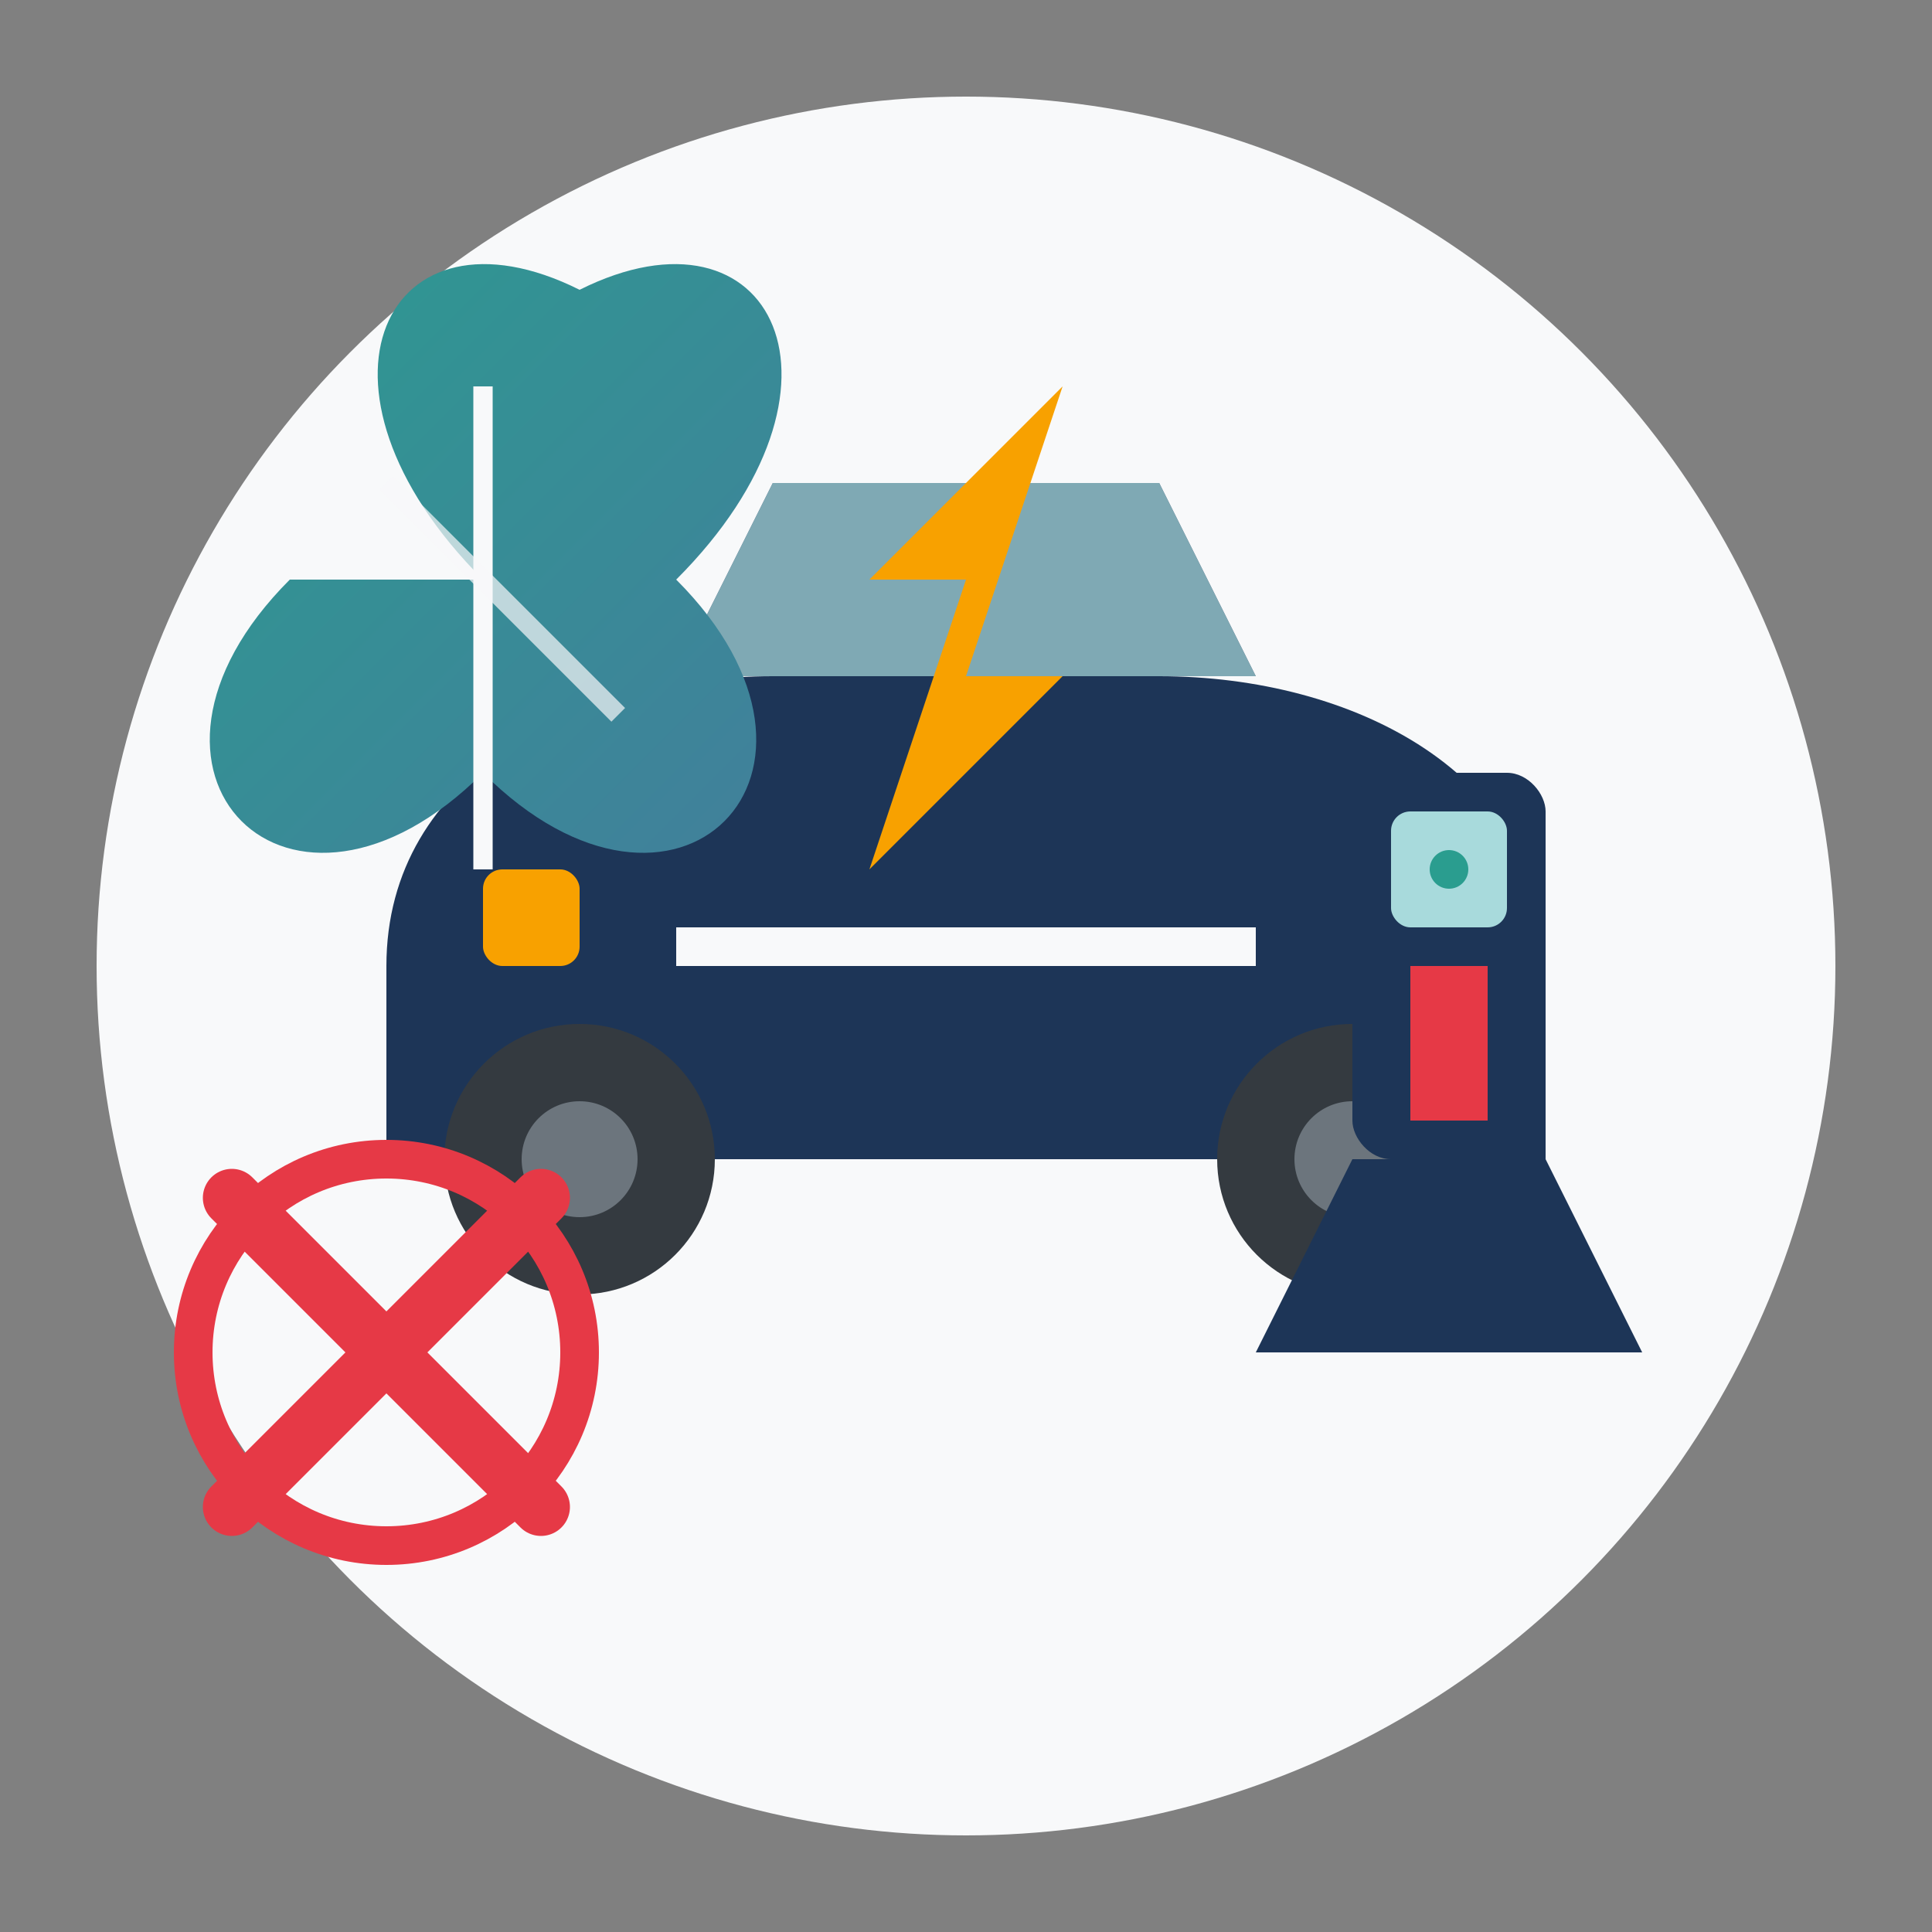
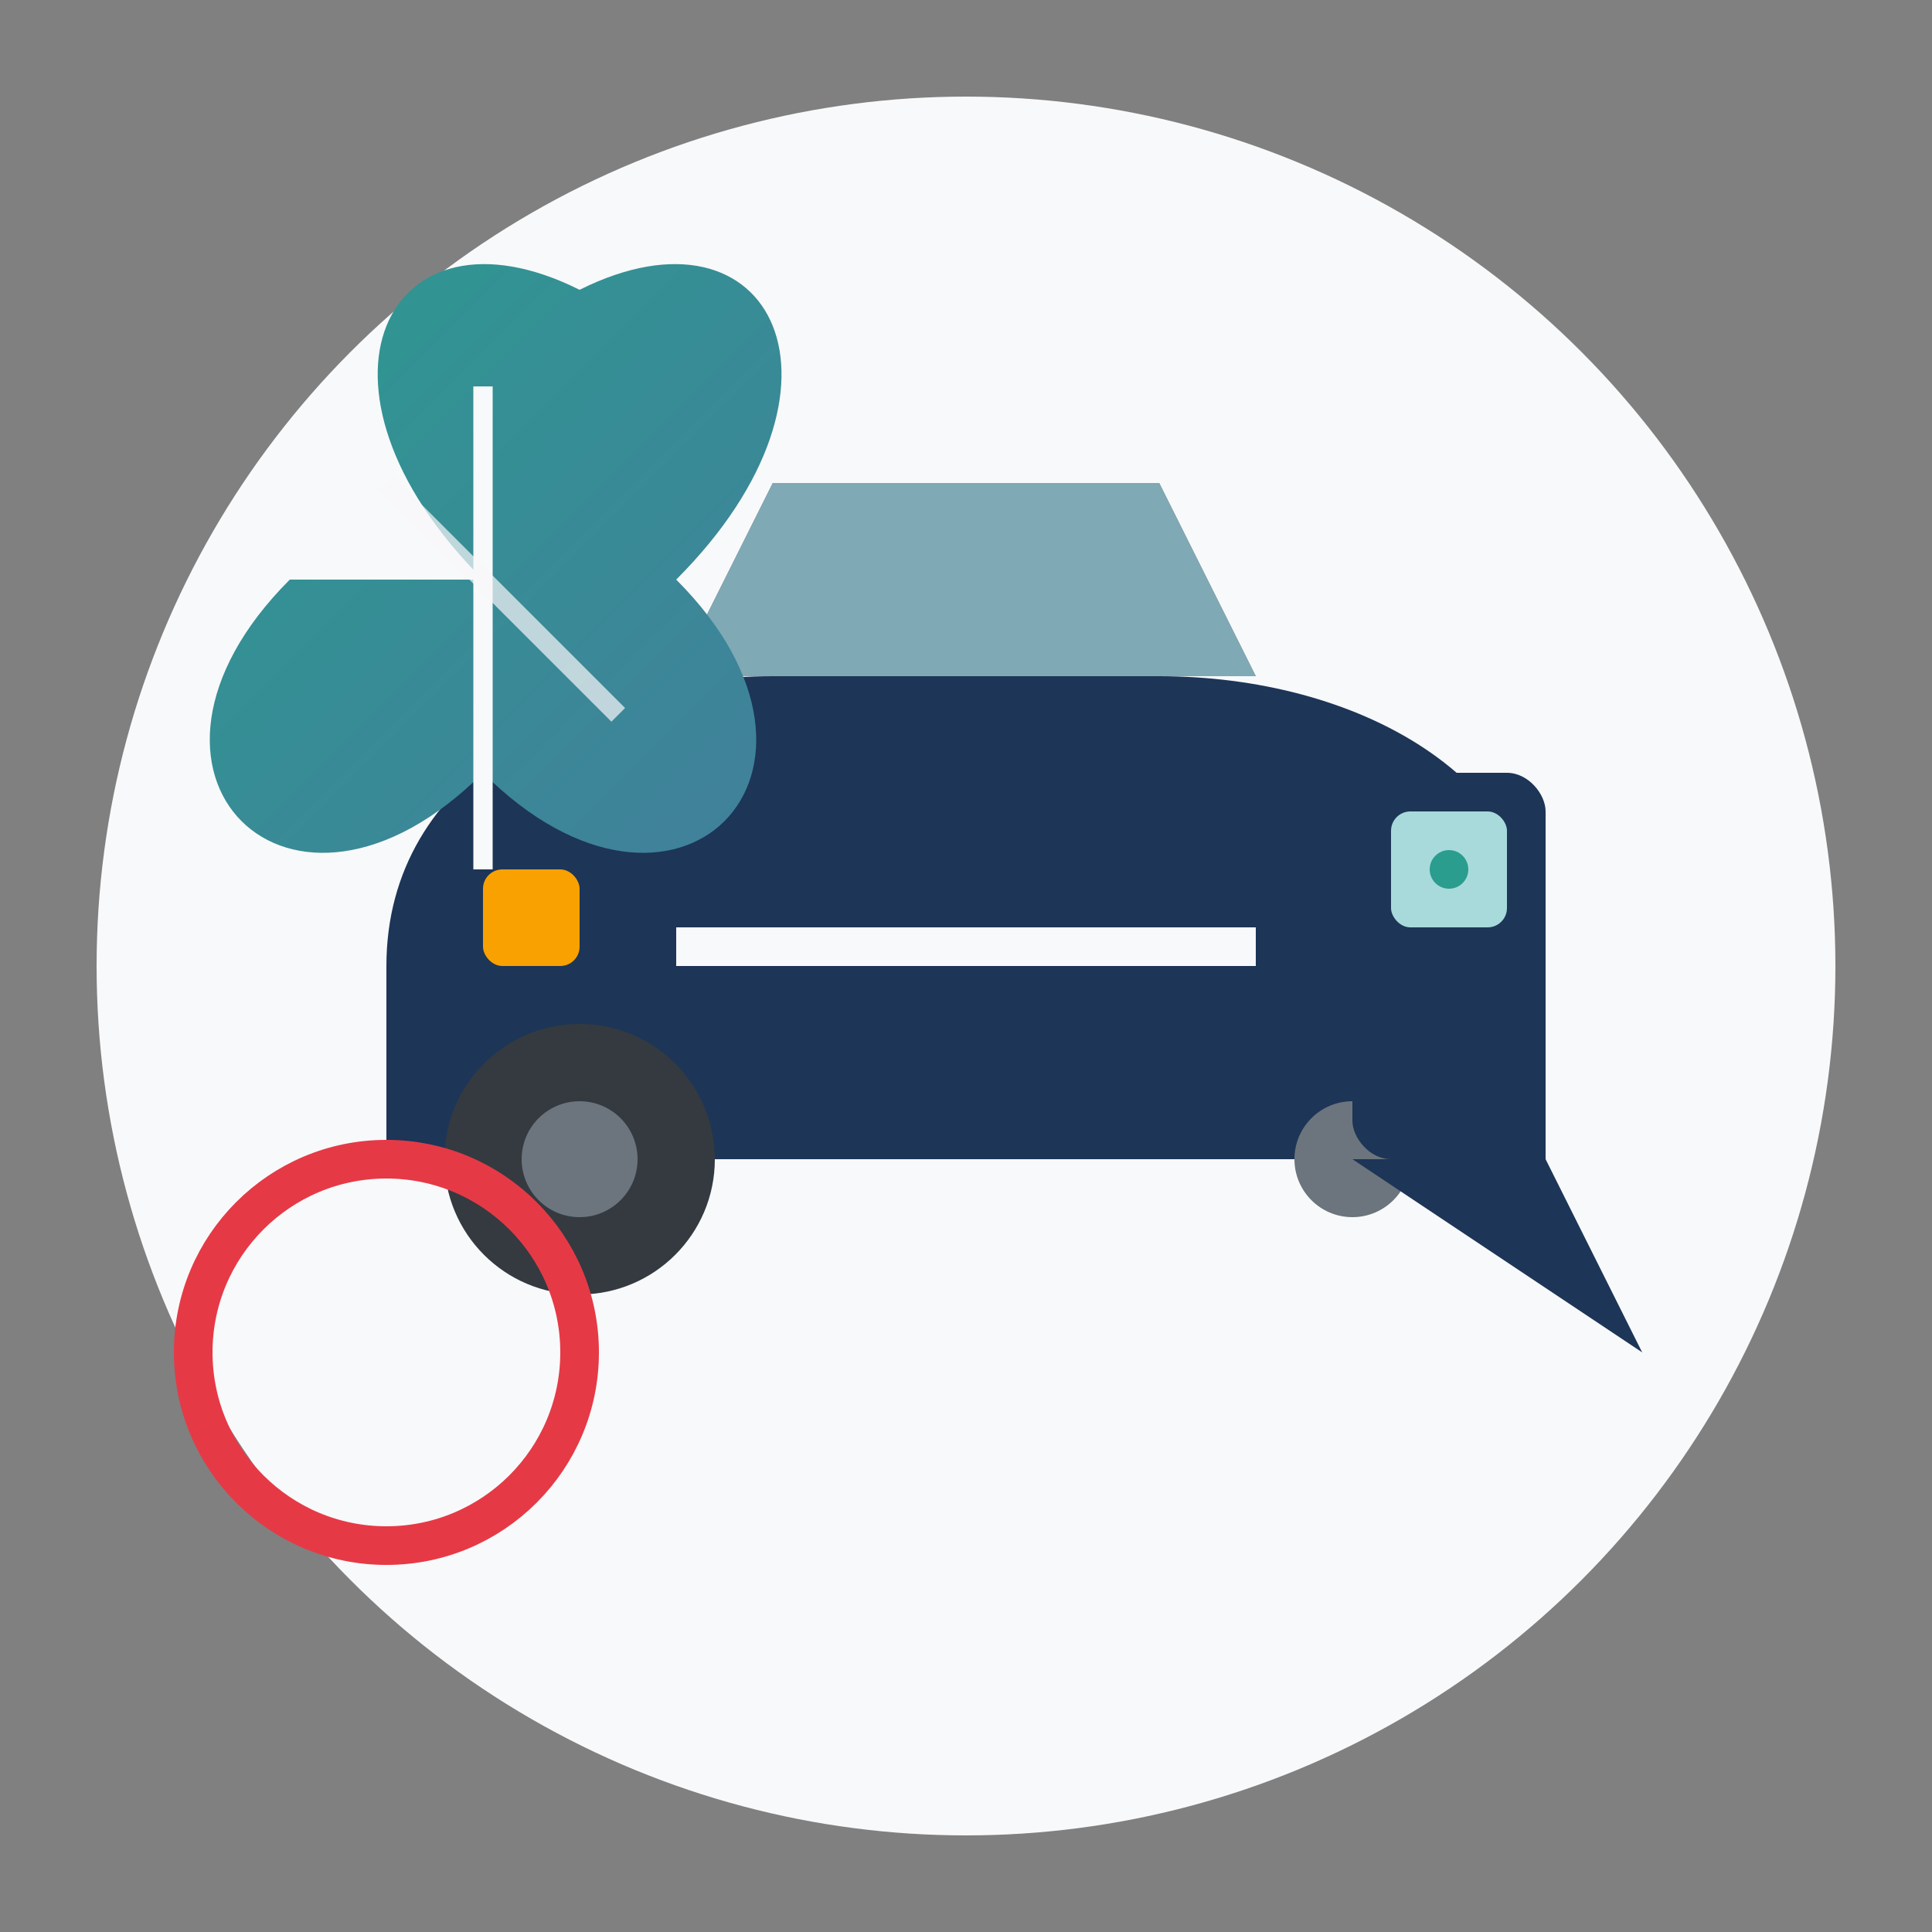
<svg xmlns="http://www.w3.org/2000/svg" width="100" height="100" viewBox="0 0 100 100">
  <rect x="0" y="0" width="100" height="100" fill="#808080" stroke="none" />
  <defs>
    <linearGradient id="grad" x1="0%" y1="0%" x2="100%" y2="100%">
      <stop offset="0%" stop-color="#e63946" />
      <stop offset="100%" stop-color="#1d3557" />
    </linearGradient>
    <linearGradient id="eco" x1="0%" y1="0%" x2="100%" y2="100%">
      <stop offset="0%" stop-color="#2a9d8f" />
      <stop offset="100%" stop-color="#457b9d" />
    </linearGradient>
  </defs>
  <g>
    <circle cx="50" cy="50" r="45" fill="#f8f9fa" />
    <g transform="translate(50, 50)">
      <path d="M-30,0 C-30,-10 -20,-15 -10,-15 L10,-15 C20,-15 30,-10 30,0 L30,10 L-30,10 Z" fill="#1d3557" />
      <path d="M-15,-15 L-10,-25 L10,-25 L15,-15 Z" fill="#1d3557" />
      <path d="M-15,-15 L-10,-25 L10,-25 L15,-15 Z" fill="#a8dadc" opacity="0.7" />
      <circle cx="-20" cy="10" r="7" fill="#343a40" />
      <circle cx="-20" cy="10" r="3" fill="#6c757d" />
-       <circle cx="20" cy="10" r="7" fill="#343a40" />
      <circle cx="20" cy="10" r="3" fill="#6c757d" />
      <rect x="-25" y="-5" width="5" height="5" rx="1" fill="#f8a100" />
-       <rect x="20" y="-5" width="5" height="5" rx="1" fill="#f8a100" />
      <rect x="-15" y="-2" width="30" height="2" fill="#f8f9fa" />
    </g>
    <g transform="translate(50, 30)">
-       <path d="M-5,15 L5,5 L0,5 L5,-10 L-5,0 L0,0 Z" fill="#f8a100" />
-     </g>
+       </g>
    <g transform="translate(75, 55)">
      <rect x="-5" y="-15" width="10" height="20" rx="2" fill="#1d3557" />
      <rect x="-3" y="-13" width="6" height="6" rx="1" fill="#a8dadc" />
      <circle cx="0" cy="-10" r="1" fill="#2a9d8f" />
-       <rect x="-2" y="-5" width="4" height="8" fill="#e63946" />
-       <path d="M-5,5 L-10,15 L10,15 L5,5 Z" fill="#1d3557" />
+       <path d="M-5,5 L10,15 L5,5 Z" fill="#1d3557" />
    </g>
    <g transform="translate(25, 30)">
      <path d="M0,0 C-10,-10 -5,-20 5,-15 C15,-20 20,-10 10,0 C20,10 10,20 0,10 C-10,20 -20,10 -10,0 Z" fill="url(#eco)" />
      <path d="M0,-10 C0,0 0,10 0,15" stroke="#f8f9fa" stroke-width="1" fill="none" />
      <path d="M-5,-5 C0,0 5,5 7,7" stroke="#f8f9fa" stroke-width="1" fill="none" opacity="0.7" />
    </g>
    <g transform="translate(20, 70)">
-       <path d="M-8,-8 L8,8 M-8,8 L8,-8" stroke="#e63946" stroke-width="3" stroke-linecap="round" />
      <circle cx="0" cy="0" r="10" stroke="#e63946" stroke-width="2" fill="none" />
    </g>
  </g>
</svg>